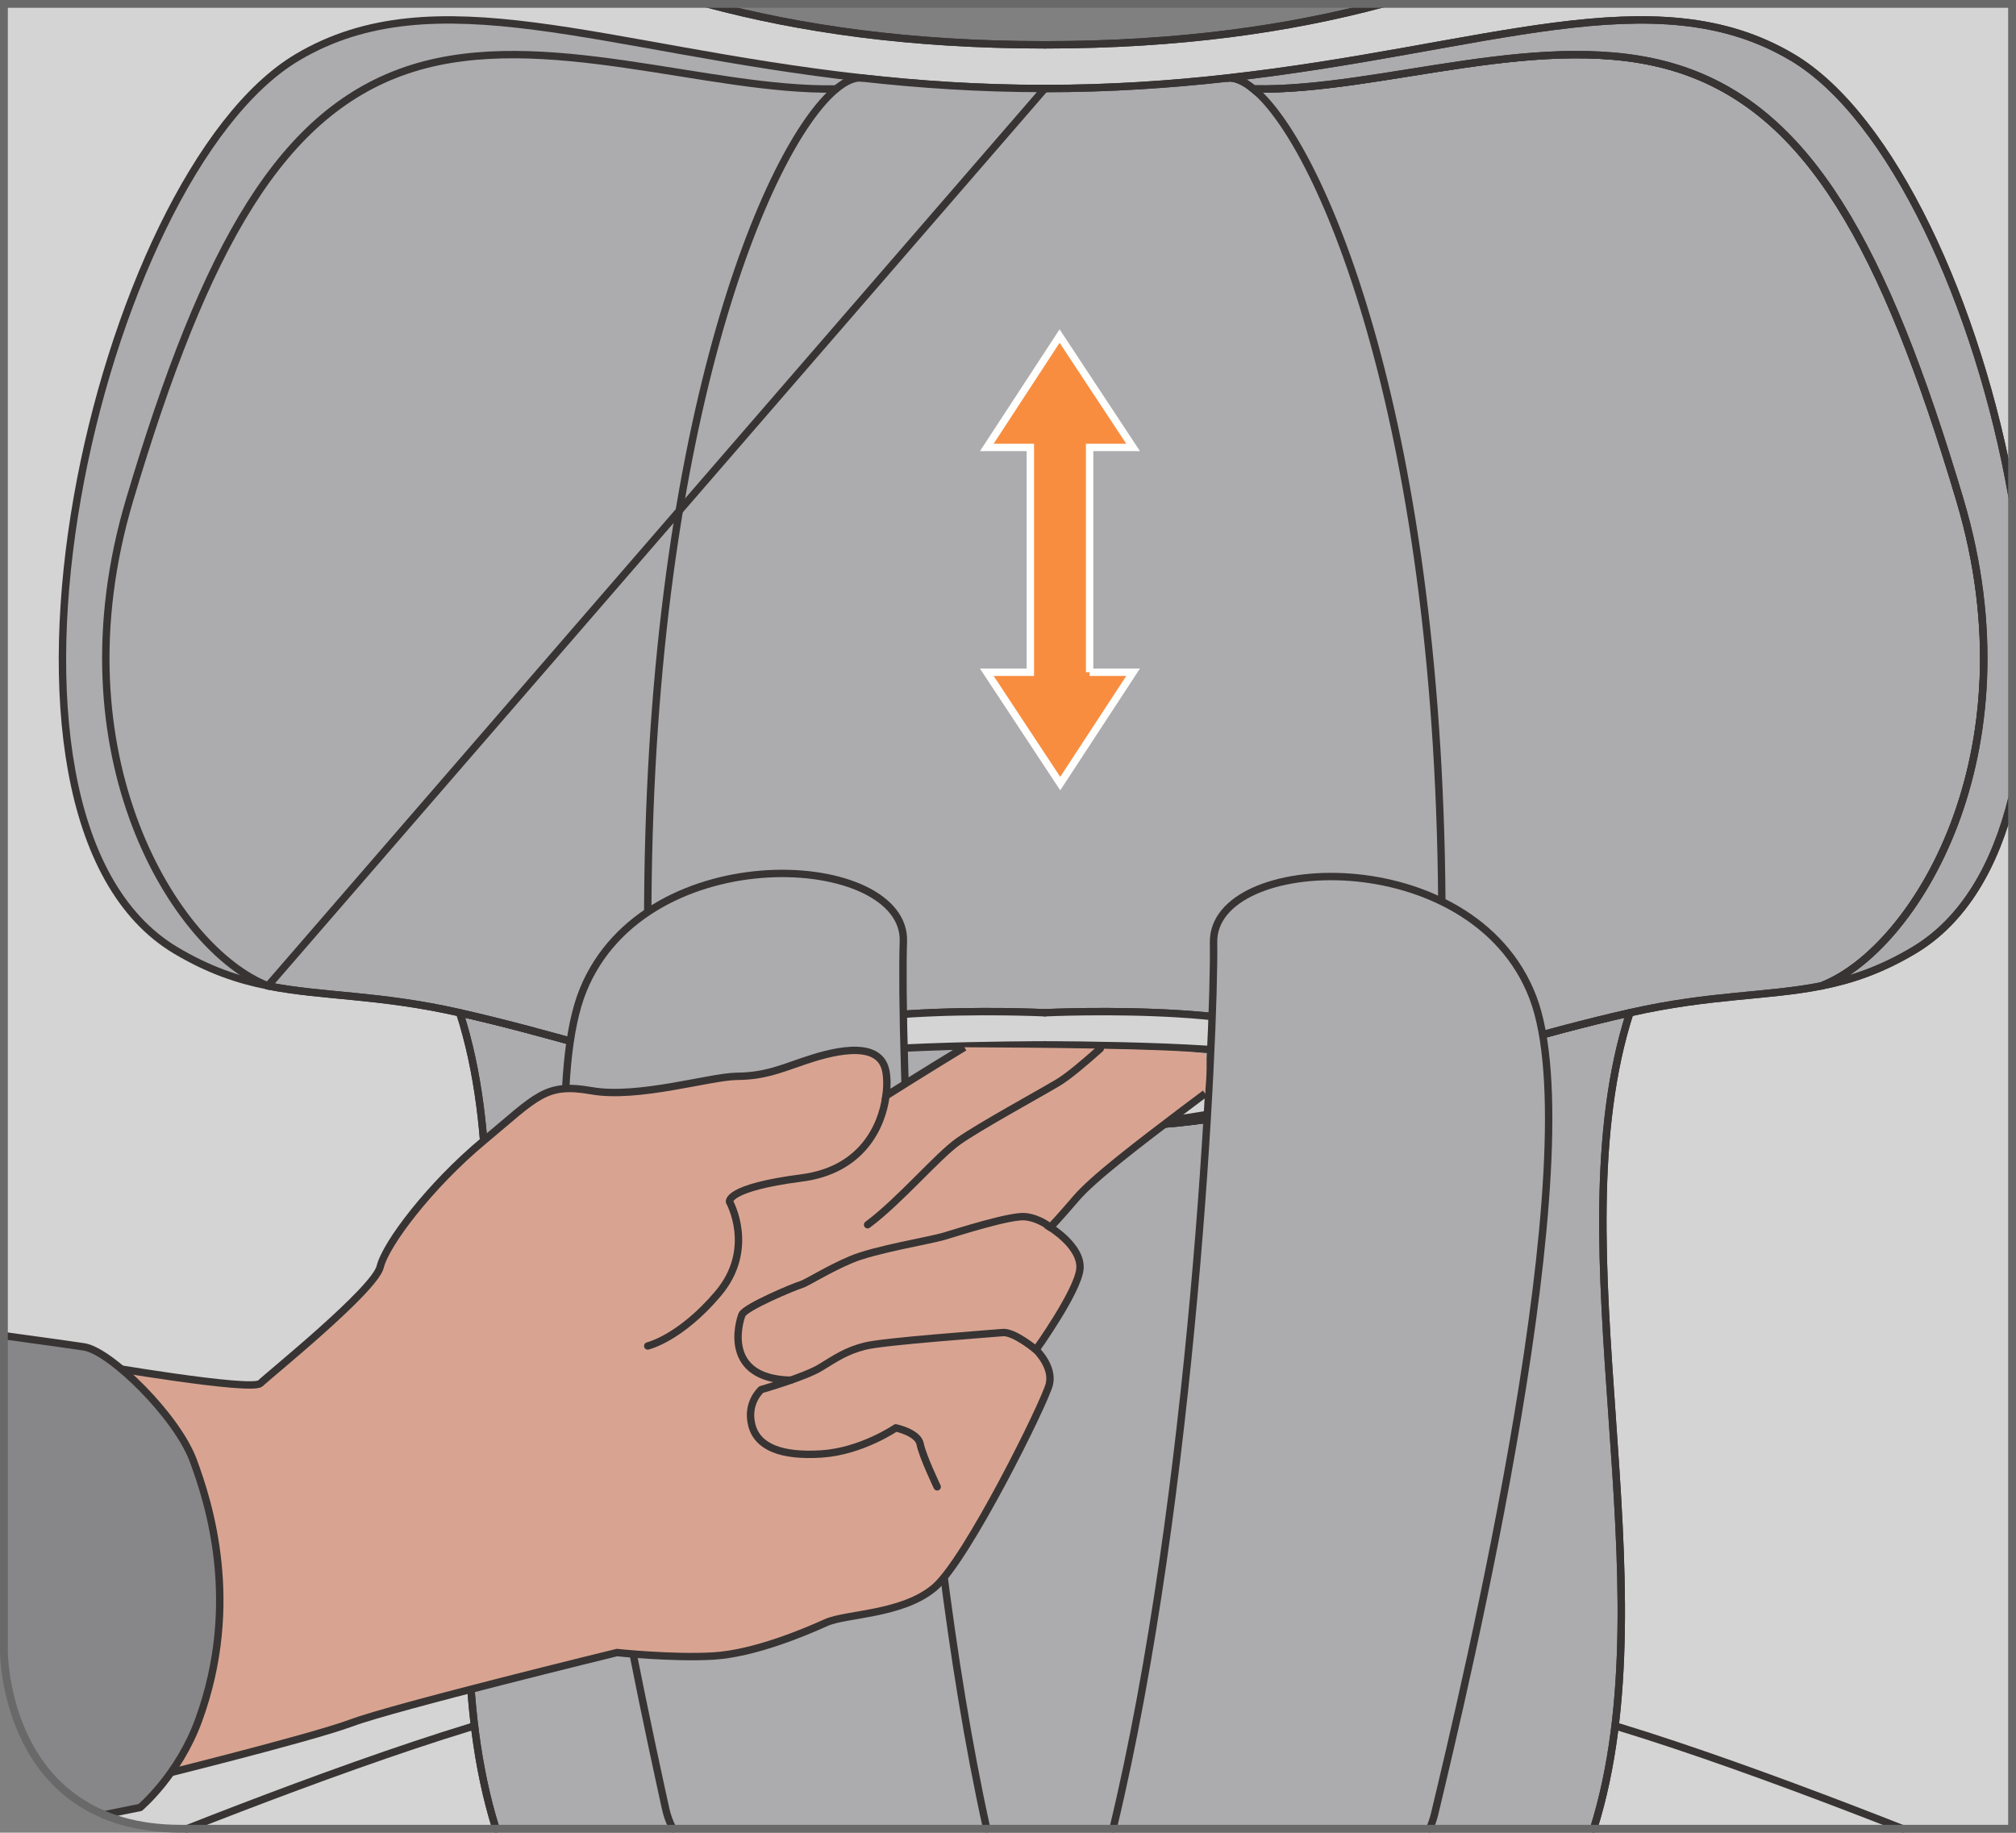
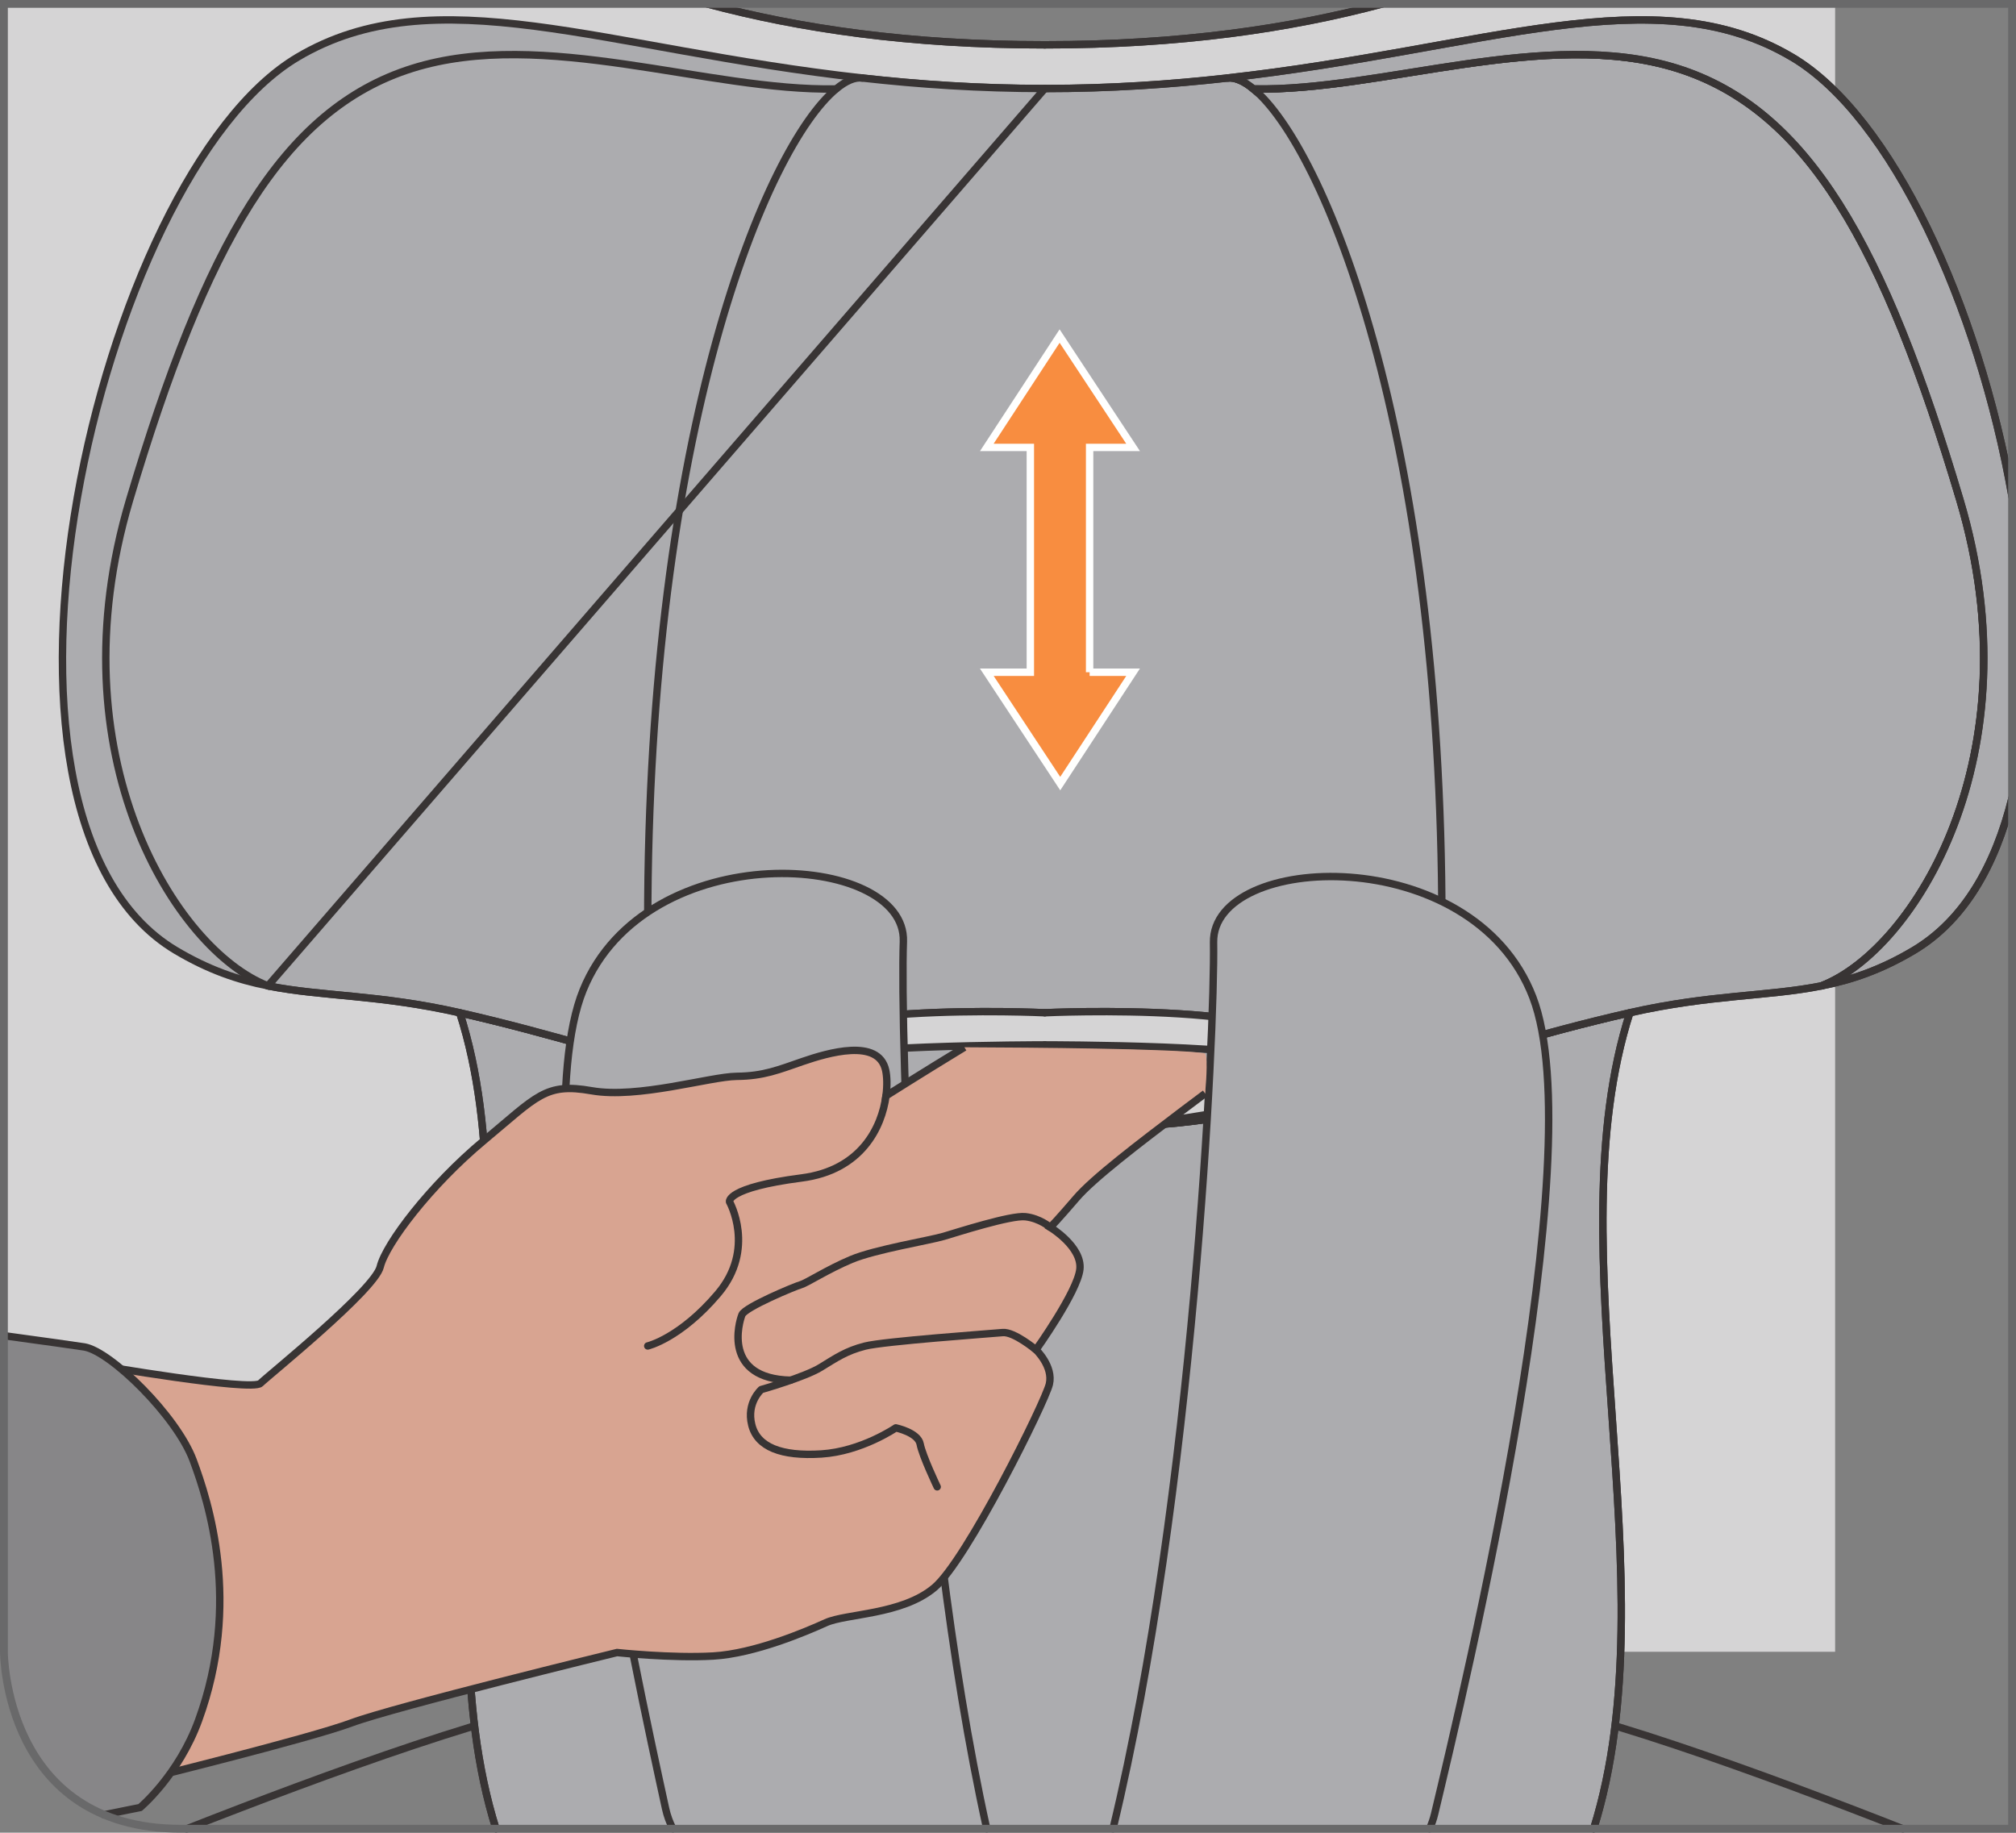
<svg xmlns="http://www.w3.org/2000/svg" xml:space="preserve" width="22.781mm" height="20.709mm" version="1.1" style="shape-rendering:geometricPrecision; text-rendering:geometricPrecision; image-rendering:optimizeQuality; fill-rule:evenodd; clip-rule:evenodd" viewBox="0 0 318.99 289.97">
  <rect x="0" y="0" width="318.99" height="289.97" fill="#808080" stroke="none" />
  <defs>
    <style type="text/css">
   
    .str4 {stroke:#FFFFFE;stroke-width:1.17;stroke-miterlimit:4}
    .str2 {stroke:#383434;stroke-width:1.17;stroke-miterlimit:4}
    .str5 {stroke:#69696A;stroke-width:1.24;stroke-miterlimit:4}
    .str0 {stroke:#383434;stroke-width:1.17;stroke-linecap:round;stroke-miterlimit:4}
    .str1 {stroke:#383434;stroke-width:1.17;stroke-linecap:round;stroke-linejoin:round;stroke-miterlimit:10}
    .str3 {stroke:#383434;stroke-width:1.17;stroke-linecap:round;stroke-linejoin:round;stroke-miterlimit:4}
    .fil1 {fill:none;fill-rule:nonzero}
    .fil0 {fill:#D5D4D5;fill-rule:nonzero}
    .fil2 {fill:#ACACAF;fill-rule:nonzero}
    .fil4 {fill:#878688;fill-rule:nonzero}
    .fil5 {fill:#F88D40;fill-rule:nonzero}
    .fil3 {fill:#D8A491;fill-rule:nonzero}
   
  </style>
  </defs>
  <g id="Слой_x0020_1">
-     <path class="fil0" d="M218.71 0.62c-14.59,3.9 -31.96,6.47 -53.39,6.47 -21.43,0 -38.8,-2.57 -53.39,-6.47l-111.31 0 0 260.73c0,0 0,28 28,28l0 0 289.75 0 0 -288.74 -99.67 0z" />
+     <path class="fil0" d="M218.71 0.62c-14.59,3.9 -31.96,6.47 -53.39,6.47 -21.43,0 -38.8,-2.57 -53.39,-6.47l-111.31 0 0 260.73l0 0 289.75 0 0 -288.74 -99.67 0z" />
    <path class="fil1 str0" d="M218.71 0.62c-14.59,3.9 -31.96,6.47 -53.39,6.47 -21.43,0 -38.8,-2.57 -53.39,-6.47" />
    <path class="fil1 str1" d="M218.7 0.62c-14.58,3.9 -31.95,6.47 -53.38,6.47" />
    <path class="fil1 str1" d="M111.93 0.62c14.58,3.9 31.95,6.47 53.38,6.47" />
    <path class="fil1 str1" d="M165.32 27.57c0,0 44.04,-1.8 51.83,6.79 7.78,8.59 15.78,70.06 11.71,133.29 -4.06,63.24 -14.44,99.3 6.31,100.79 13.11,0.93 44.54,12.51 65.93,20.92" />
    <path class="fil1 str1" d="M240.94 259.03c0,-3.22 -2.62,-5.83 -5.84,-5.83 -3.22,0 -5.83,2.61 -5.83,5.83 0,3.22 2.61,5.84 5.83,5.84 3.22,0 5.84,-2.62 5.84,-5.84" />
    <path class="fil1 str1" d="M165.32 23.07c19.47,0 47.51,-1.73 56.22,8.67 8.71,10.41 14.59,61.78 13.55,91.97 -1.03,30.19 -4.48,90.74 -4.48,90.74" />
    <path class="fil1 str1" d="M165.32 27.57c0,0 -44.04,-1.8 -51.83,6.79 -7.78,8.59 -15.78,70.06 -11.71,133.29 4.06,63.24 14.44,99.3 -6.31,100.79 -13.11,0.93 -44.54,12.51 -65.93,20.92" />
    <path class="fil1 str1" d="M89.7 259.03c0,-3.22 2.62,-5.83 5.84,-5.83 3.22,0 5.83,2.61 5.83,5.83 0,3.22 -2.61,5.84 -5.83,5.84 -3.22,0 -5.84,-2.62 -5.84,-5.84" />
    <path class="fil1 str1" d="M165.32 23.07c-19.47,0 -47.51,-1.73 -56.22,8.67 -8.72,10.41 -14.6,61.78 -13.56,91.97 1.03,30.19 4.48,90.74 4.48,90.74" />
    <path class="fil2" d="M257.89 160.24c-12.04,37.44 6.48,90.14 -5.73,129.11l-173.69 0c-12.21,-38.98 6.3,-91.68 -5.73,-129.11 28.48,6.45 56.01,17.92 80.91,17.92 6.64,0.63 11.66,0.85 11.66,0.85 0,0 5.01,-0.22 11.66,-0.85 24.91,0 52.43,-11.47 80.91,-17.92z" />
    <path class="fil1 str0" d="M257.89 160.24c-12.04,37.44 6.48,90.14 -5.73,129.11m-173.69 0c-12.21,-38.98 6.3,-91.68 -5.73,-129.11 28.48,6.45 56.01,17.92 80.91,17.92 6.64,0.63 11.66,0.85 11.66,0.85 0,0 5.01,-0.22 11.66,-0.85 24.91,0 52.43,-11.47 80.91,-17.92" />
    <path class="fil2" d="M176.98 178.16c13.26,-1.27 32.98,-4.23 32.03,-10.51 -1.43,-9.42 -43.7,-7.41 -43.7,-7.41 0,0 -42.26,-2.01 -43.69,7.41 -0.94,6.28 18.78,9.24 32.03,10.51 -24.91,0 -52.44,-11.47 -80.91,-17.92 -12.81,-2.9 -21.71,-2.54 -30.32,-4.25 -0.01,0 -0.02,-0.01 -0.03,-0.01 -14.64,-5.66 -33.89,-36.56 -21.89,-76.85 11.99,-40.31 24.06,-61.83 44.75,-68.32 20.69,-6.49 46.81,3.67 67.03,3.26l0 0.01c1.56,-1.3 2.97,-1.89 4.15,-1.73 8.92,1 18.52,1.66 28.88,1.66 10.37,0 19.96,-0.66 28.88,-1.66 1.17,-0.15 2.59,0.43 4.15,1.73l0 -0.01c20.21,0.41 46.34,-9.75 67.03,-3.26 20.69,6.49 32.75,28 44.74,68.32 12,40.29 -7.25,71.19 -21.89,76.85 -0.01,0 -0.02,0.01 -0.03,0.01 -8.61,1.71 -17.5,1.35 -30.32,4.25 -28.48,6.45 -56.01,17.92 -80.91,17.92z" />
    <path class="fil1 str0" d="M176.98 178.16c13.26,-1.27 32.98,-4.23 32.03,-10.51 -1.43,-9.42 -43.7,-7.41 -43.7,-7.41 0,0 -42.26,-2.01 -43.69,7.41 -0.94,6.28 18.78,9.24 32.03,10.51 -24.91,0 -52.44,-11.47 -80.91,-17.92 -12.81,-2.9 -21.71,-2.54 -30.32,-4.25 -0.01,0 -0.02,-0.01 -0.03,-0.01 -14.64,-5.66 -33.89,-36.56 -21.89,-76.85 11.99,-40.31 24.06,-61.83 44.75,-68.32 20.69,-6.49 46.81,3.67 67.03,3.26l0 0.01c1.56,-1.3 2.97,-1.89 4.15,-1.73 8.92,1 18.52,1.66 28.88,1.66 10.37,0 19.96,-0.66 28.88,-1.66 1.17,-0.15 2.59,0.43 4.15,1.73l0 -0.01c20.21,0.41 46.34,-9.75 67.03,-3.26 20.69,6.49 32.75,28 44.74,68.32 12,40.29 -7.25,71.19 -21.89,76.85 -0.01,0 -0.02,0.01 -0.03,0.01 -8.61,1.71 -17.5,1.35 -30.32,4.25 -28.48,6.45 -56.01,17.92 -80.91,17.92" />
    <path class="fil2" d="M283.58 9.06c15.78,9.37 29.46,39.27 34.79,69.53l0 47.64c-2.66,10.79 -7.65,19.43 -15.53,24.13 -5.2,3.1 -9.86,4.68 -14.61,5.62 14.64,-5.67 33.89,-36.56 21.89,-76.85 -11.99,-40.31 -24.06,-61.83 -44.75,-68.32 -20.69,-6.49 -46.81,3.66 -67.03,3.26l0 0.01c-1.56,-1.3 -2.98,-1.89 -4.15,-1.74 40.94,-4.57 67.6,-16.21 89.38,-3.28z" />
    <path class="fil1 str0" d="M283.58 9.06c15.78,9.37 29.46,39.27 34.79,69.53m0 47.64c-2.66,10.79 -7.65,19.43 -15.53,24.13 -5.2,3.1 -9.86,4.68 -14.61,5.62 14.64,-5.67 33.89,-36.56 21.89,-76.85 -11.99,-40.31 -24.06,-61.83 -44.75,-68.32 -20.69,-6.49 -46.81,3.66 -67.03,3.26l0 0.01c-1.56,-1.3 -2.98,-1.89 -4.15,-1.74 40.94,-4.57 67.6,-16.21 89.38,-3.28" />
    <path class="fil2" d="M165.32 165.32c0,0 37.62,0 37.62,2.91 0,4.72 -37.62,4.84 -37.62,4.84 0,0 -37.62,-0.12 -37.62,-4.84 0,-2.91 37.62,-2.91 37.62,-2.91z" />
    <path class="fil0" d="M209.01 167.65c0.95,6.28 -18.78,9.24 -32.03,10.51 -6.64,0.63 -11.66,0.85 -11.66,0.85 0,0 -5.02,-0.22 -11.66,-0.85 -13.26,-1.28 -32.98,-4.23 -32.03,-10.51 1.44,-9.42 43.7,-7.41 43.7,-7.41 0,0 42.26,-2.01 43.69,7.41zm-6.08 0.57c0,-2.91 -37.62,-2.91 -37.62,-2.91 0,0 -37.62,0 -37.62,2.91 0,4.73 37.62,4.84 37.62,4.84 0,0 37.62,-0.11 37.62,-4.84z" />
    <path class="fil0" d="M47.05 9.06c21.78,-12.93 48.44,-1.3 89.38,3.28 -1.17,-0.15 -2.59,0.44 -4.14,1.74l0 -0.01c-20.22,0.4 -46.34,-9.75 -67.03,-3.26 -20.69,6.49 -32.76,28 -44.75,68.32 -12,40.29 7.25,71.19 21.89,76.85 -4.75,-0.94 -9.41,-2.52 -14.61,-5.62 -35.57,-21.24 -12.35,-122.52 19.26,-141.29z" />
    <path class="fil1 str1" d="M252.16 289.35c12.21,-38.98 -6.3,-91.68 5.73,-129.11" />
    <path class="fil1 str1" d="M288.21 155.99c-8.61,1.71 -17.5,1.34 -30.32,4.25 -28.48,6.45 -56,17.93 -80.91,17.93" />
    <path class="fil1 str1" d="M165.32 14c10.36,0 19.96,-0.66 28.88,-1.66 40.94,-4.57 67.61,-16.21 89.38,-3.28 15.78,9.37 29.46,39.27 34.79,69.53m0 47.63c-2.66,10.79 -7.65,19.43 -15.52,24.14 -5.2,3.1 -9.86,4.68 -14.61,5.62" />
    <path class="fil1 str1" d="M228.15 145.94c0,-78.02 -18.79,-122.73 -29.8,-131.86 -1.56,-1.3 -2.98,-1.89 -4.15,-1.74" />
    <path class="fil1 str1" d="M288.21 155.99c0.01,0 0.02,-0.01 0.03,-0.01 14.64,-5.67 33.89,-36.56 21.9,-76.86 -12,-40.31 -24.06,-61.82 -44.75,-68.31 -20.69,-6.49 -46.82,3.66 -67.03,3.26" />
    <path class="fil1 str1" d="M165.32 160.24c0,0 42.26,-2.02 43.69,7.41 0.95,6.28 -18.78,9.24 -32.03,10.51 -6.64,0.63 -11.66,0.85 -11.66,0.85" />
    <path class="fil1 str1" d="M165.32 165.32c0,0 37.62,0 37.62,2.91 0,4.72 -37.62,4.84 -37.62,4.84" />
    <path class="fil1 str1" d="M78.48 289.35c-12.21,-38.98 6.3,-91.68 -5.73,-129.11" />
    <path class="fil1 str1" d="M42.43 155.99c8.6,1.71 17.5,1.34 30.31,4.25 28.48,6.45 56.01,17.93 80.91,17.93" />
    <path class="fil2" d="M165.32 14c-10.36,0 -19.96,-0.66 -28.88,-1.66 -40.94,-4.57 -67.61,-16.21 -89.38,-3.28 -31.62,18.77 -54.84,120.05 -19.27,141.3 5.2,3.1 9.86,4.68 14.61,5.62l122.92 -141.97z" />
    <path class="fil1 str0" d="M165.32 14c-10.36,0 -19.96,-0.66 -28.88,-1.66 -40.94,-4.57 -67.61,-16.21 -89.38,-3.28 -31.62,18.77 -54.84,120.05 -19.27,141.3 5.2,3.1 9.86,4.68 14.61,5.62l122.92 -141.97" />
    <path class="fil1 str1" d="M102.49 145.94c0,-78.02 18.79,-122.73 29.8,-131.86 1.56,-1.3 2.97,-1.89 4.15,-1.74" />
    <path class="fil1 str1" d="M42.43 155.99c-0.01,0 -0.02,-0.01 -0.03,-0.01 -14.64,-5.67 -33.89,-36.56 -21.9,-76.86 12,-40.31 24.07,-61.82 44.75,-68.31 20.69,-6.49 46.82,3.66 67.03,3.26" />
    <path class="fil1 str1" d="M165.32 160.24c0,0 -42.26,-2.02 -43.69,7.41 -0.95,6.28 18.78,9.24 32.03,10.51 6.64,0.63 11.66,0.85 11.66,0.85" />
    <path class="fil1 str1" d="M165.32 165.32c0,0 -37.62,0 -37.62,2.91 0,4.72 37.62,4.84 37.62,4.84" />
    <path class="fil2" d="M242.52 157.75c9.52,24.77 -10.73,109.16 -15.53,129.25 -0.2,0.82 -0.47,1.61 -0.81,2.35l-50.09 0c12.72,-52.63 16.14,-126.02 15.91,-140.24 -0.23,-14.25 40.98,-16.12 50.51,8.64z" />
    <path class="fil2" d="M106.47 289.35c-0.51,-0.99 -0.9,-2.04 -1.15,-3.17 -4.41,-20.18 -23.04,-104.95 -13.05,-129.53 10,-24.56 51.18,-21.91 50.67,-7.67 -0.5,14.2 1.51,87.52 13.18,140.38l-49.66 0z" />
    <path class="fil1 str1" d="M226.19 289.35c0.34,-0.74 0.61,-1.52 0.81,-2.35 4.8,-20.09 25.05,-104.49 15.53,-129.25 -9.53,-24.76 -50.75,-22.9 -50.51,-8.64 0.22,14.22 -3.19,87.6 -15.91,140.24" />
    <path class="fil1 str1" d="M106.47 289.35c-0.51,-0.99 -0.9,-2.04 -1.15,-3.17 -4.41,-20.18 -23.04,-104.95 -13.05,-129.53 10,-24.57 51.17,-21.92 50.67,-7.67 -0.5,14.2 1.51,87.51 13.19,140.37" />
    <path class="fil3" d="M15.22 215.96c0,0 24.6,4.25 25.99,2.91 1.39,-1.35 18.06,-14.78 18.95,-18.43 0.89,-3.65 7.88,-12.88 16.38,-19.96 8.5,-7.07 9.72,-9.19 17.07,-7.9 7.35,1.29 18.71,-2.23 22.96,-2.28 4.25,-0.04 6.6,-1.03 10.49,-2.37 3.89,-1.33 11.95,-3.74 13.08,1.41 0.21,0.95 0.27,2.4 0.05,4.05 0,0 5.83,-3.69 12.41,-7.69 10.89,0.04 33.12,0.22 37.95,0.94l0 0c0.59,0.08 0.37,3.72 0.14,6.38 -1.22,0.91 -2.44,1.83 -3.64,2.73 -6.86,5.2 -14.1,10.71 -16.77,13.85 -2.68,3.13 -4.09,4.6 -4.09,4.6 0,0 5.06,3.06 4.68,6.62 -0.38,3.56 -6.94,12.74 -6.94,12.74 0,0 2.77,2.64 2.11,5.44 -0.66,2.81 -13.08,27.91 -18.21,32.21 -5.14,4.31 -13.93,4.08 -17.14,5.53 -3.22,1.46 -11.32,4.9 -17.83,5.28 -6.52,0.38 -15.23,-0.55 -15.23,-0.55 0,0 -35.28,8.61 -42.02,11.13 -6.74,2.51 -33.68,9.13 -33.68,9.13l-6.71 -65.76z" />
    <path class="fil1 str2" d="M15.22 215.96c0,0 24.6,4.25 25.99,2.91 1.39,-1.35 18.06,-14.78 18.95,-18.43 0.89,-3.65 7.88,-12.88 16.38,-19.96 8.5,-7.07 9.72,-9.19 17.07,-7.9 7.35,1.29 18.71,-2.23 22.96,-2.28 4.25,-0.04 6.6,-1.03 10.49,-2.37 3.89,-1.33 11.95,-3.74 13.08,1.41 0.21,0.95 0.27,2.4 0.05,4.05 0,0 5.83,-3.69 12.41,-7.69m38.09 7.32c-1.22,0.91 -2.44,1.83 -3.64,2.73 -6.86,5.2 -14.1,10.71 -16.77,13.85 -2.68,3.13 -4.09,4.6 -4.09,4.6 0,0 5.06,3.06 4.68,6.62 -0.38,3.56 -6.94,12.74 -6.94,12.74 0,0 2.77,2.64 2.11,5.44 -0.66,2.81 -13.08,27.91 -18.21,32.21 -5.14,4.31 -13.93,4.08 -17.14,5.53 -3.22,1.46 -11.32,4.9 -17.83,5.28 -6.52,0.38 -15.23,-0.55 -15.23,-0.55 0,0 -35.28,8.61 -42.02,11.13 -6.74,2.51 -33.68,9.13 -33.68,9.13l-6.71 -65.76" />
-     <path class="fil1 str3" d="M174.09 165.92c-2.46,2.19 -5.04,4.39 -6.7,5.38 -3.07,1.83 -12.43,6.94 -15.74,9.28 -3.31,2.34 -9.29,9.43 -14.37,13.2" />
    <path class="fil1 str3" d="M140.19 173.39c-0.66,4.94 -3.87,11.77 -13.37,12.99 -11.98,1.55 -11.39,3.77 -11.39,3.77 0,0 4.19,7.44 -1.81,14.53 -6,7.09 -11.13,8.28 -11.13,8.28" />
    <path class="fil1 str3" d="M166.19 194.19c0,0 -1.65,-1.43 -3.95,-1.68 -2.31,-0.25 -10.7,2.45 -12.93,3.11 -2.23,0.66 -10.84,2.07 -14.6,3.65 -3.77,1.58 -7.06,3.74 -7.99,4 -0.93,0.26 -8.83,3.54 -9.32,4.75 -0.49,1.21 -3.07,10.11 7.7,10.36" />
    <path class="fil1 str3" d="M148.29 235.25c0,0 -2.35,-4.93 -2.69,-6.76 -0.34,-1.84 -3.86,-2.57 -3.86,-2.57 0,0 -5.44,3.73 -11.78,4.13 -6.34,0.4 -10.13,-1.09 -11.01,-4.6 -0.88,-3.51 1.5,-5.59 1.5,-5.59 0,0 6.87,-1.96 9.37,-3.49 2.5,-1.53 4.06,-2.62 7.02,-3.38 2.96,-0.77 20,-1.98 21.81,-2.15 1.81,-0.17 5.28,2.73 5.28,2.73" />
    <path class="fil4" d="M22.18 285.99c0,0 -2.25,0.44 -5.69,1.15 -15.87,-6.62 -15.87,-25.79 -15.87,-25.79l0 -50.02c6.49,0.89 11.53,1.59 12.75,1.79 4.17,0.71 14.58,10.93 17.19,17.92 2.47,6.63 7.62,22.6 0.88,41.1 -3.17,8.74 -9.27,13.85 -9.27,13.85z" />
    <path class="fil1 str3" d="M22.18 285.99c0,0 -2.25,0.44 -5.69,1.15m-15.87 -75.81c6.49,0.89 11.53,1.59 12.75,1.79 4.17,0.71 14.58,10.93 17.19,17.92 2.47,6.63 7.62,22.6 0.88,41.1 -3.17,8.74 -9.27,13.85 -9.27,13.85" />
    <polygon class="fil5" points="172.41,106.36 172.41,70.79 179.29,70.79 167.66,53.17 156.14,70.79 163.03,70.79 163.03,106.36 156.14,106.36 167.76,123.98 179.29,106.36 " />
    <polyline class="fil1 str4" points="172.41,106.36 172.41,70.79 179.29,70.79 167.66,53.17 156.14,70.79 163.03,70.79 163.03,106.36 156.14,106.36 167.76,123.98 179.29,106.36 172.41,106.36 " />
    <path class="fil1 str5" d="M0.62 0.62l0 260.73c0,0 0,28 28,28l289.75 0 0 -288.74 -317.76 0z" />
  </g>
</svg>